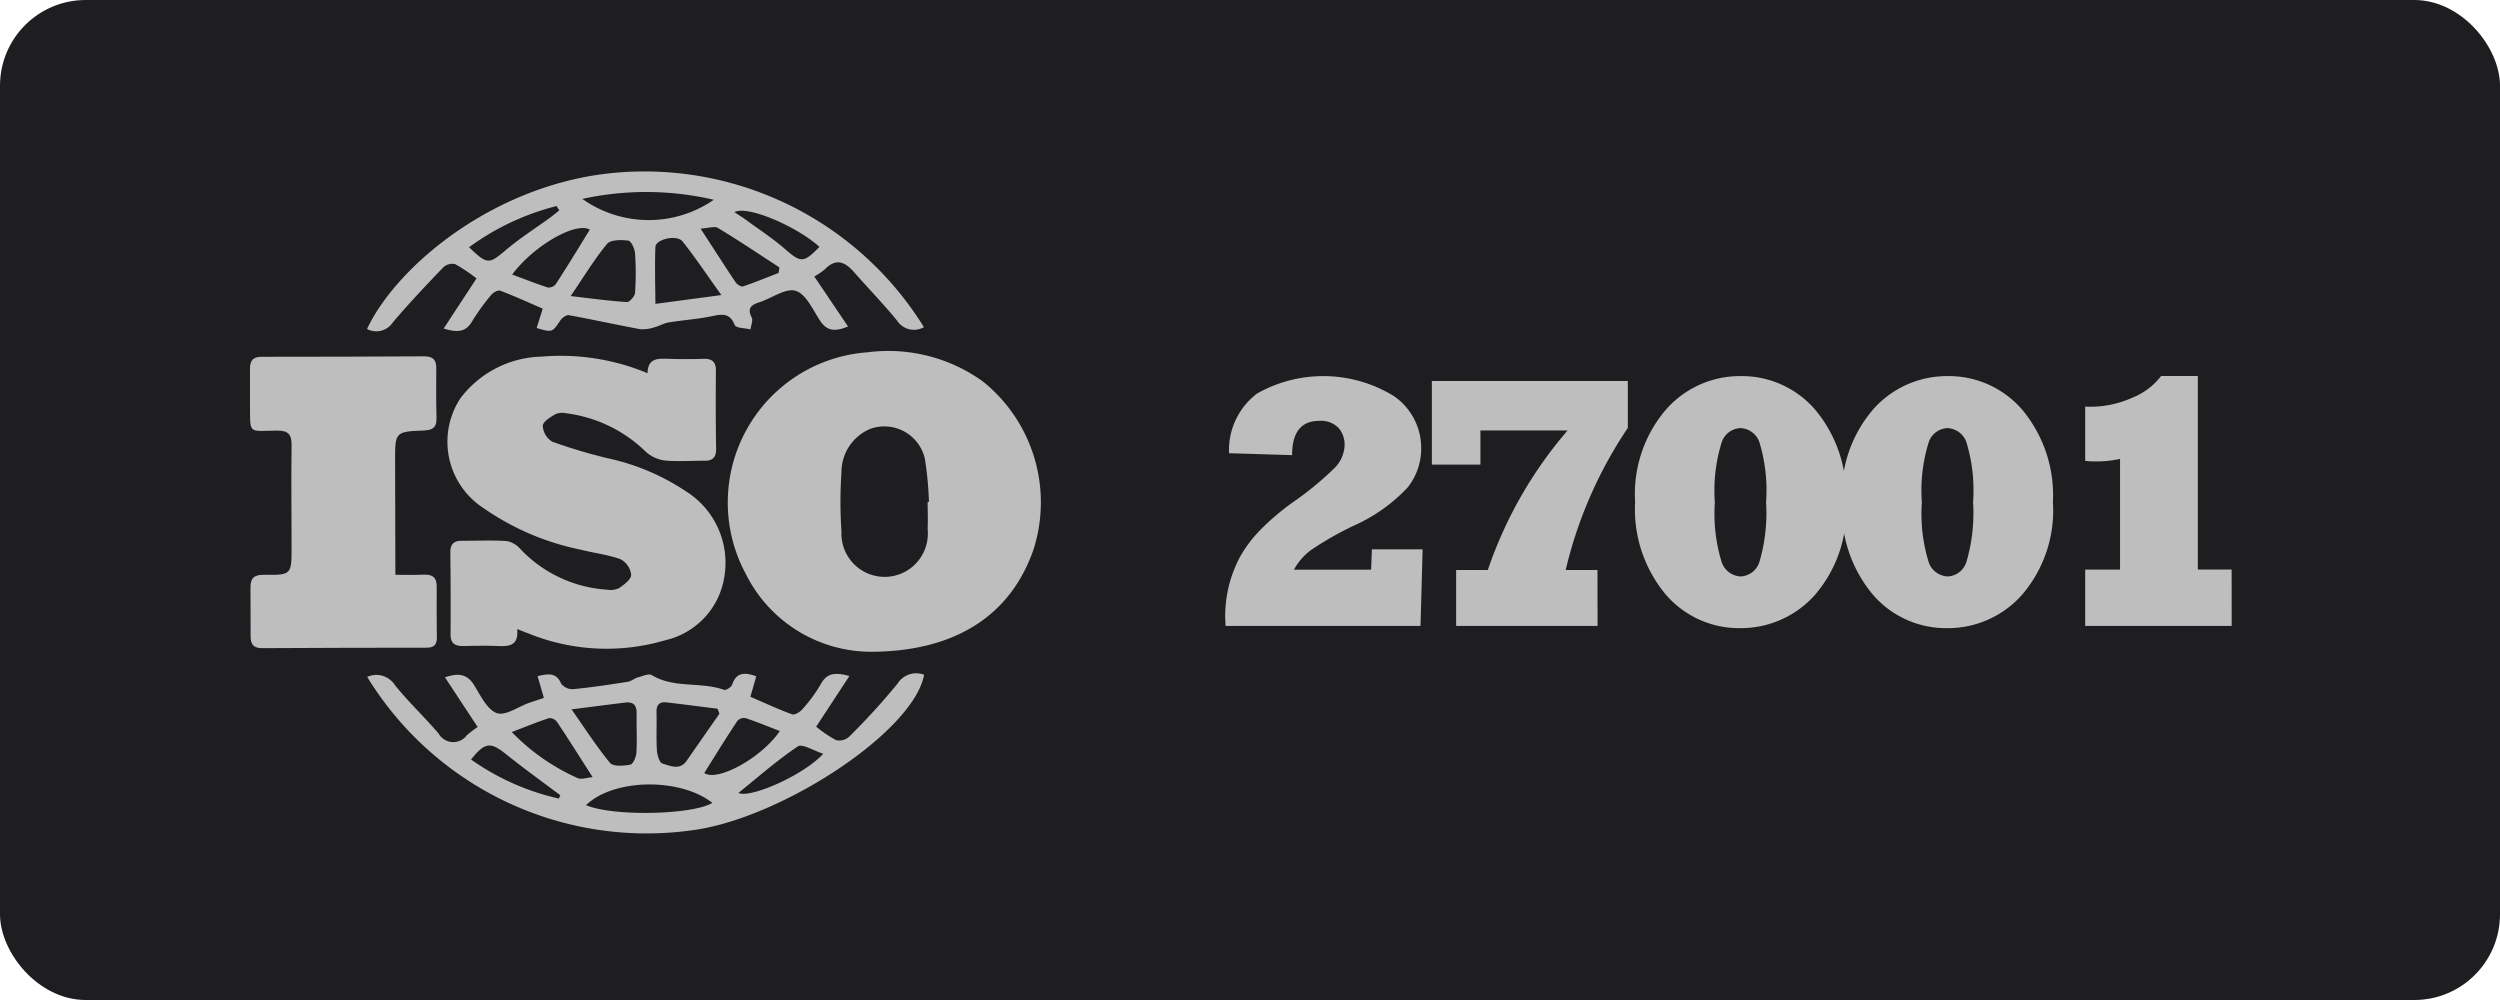
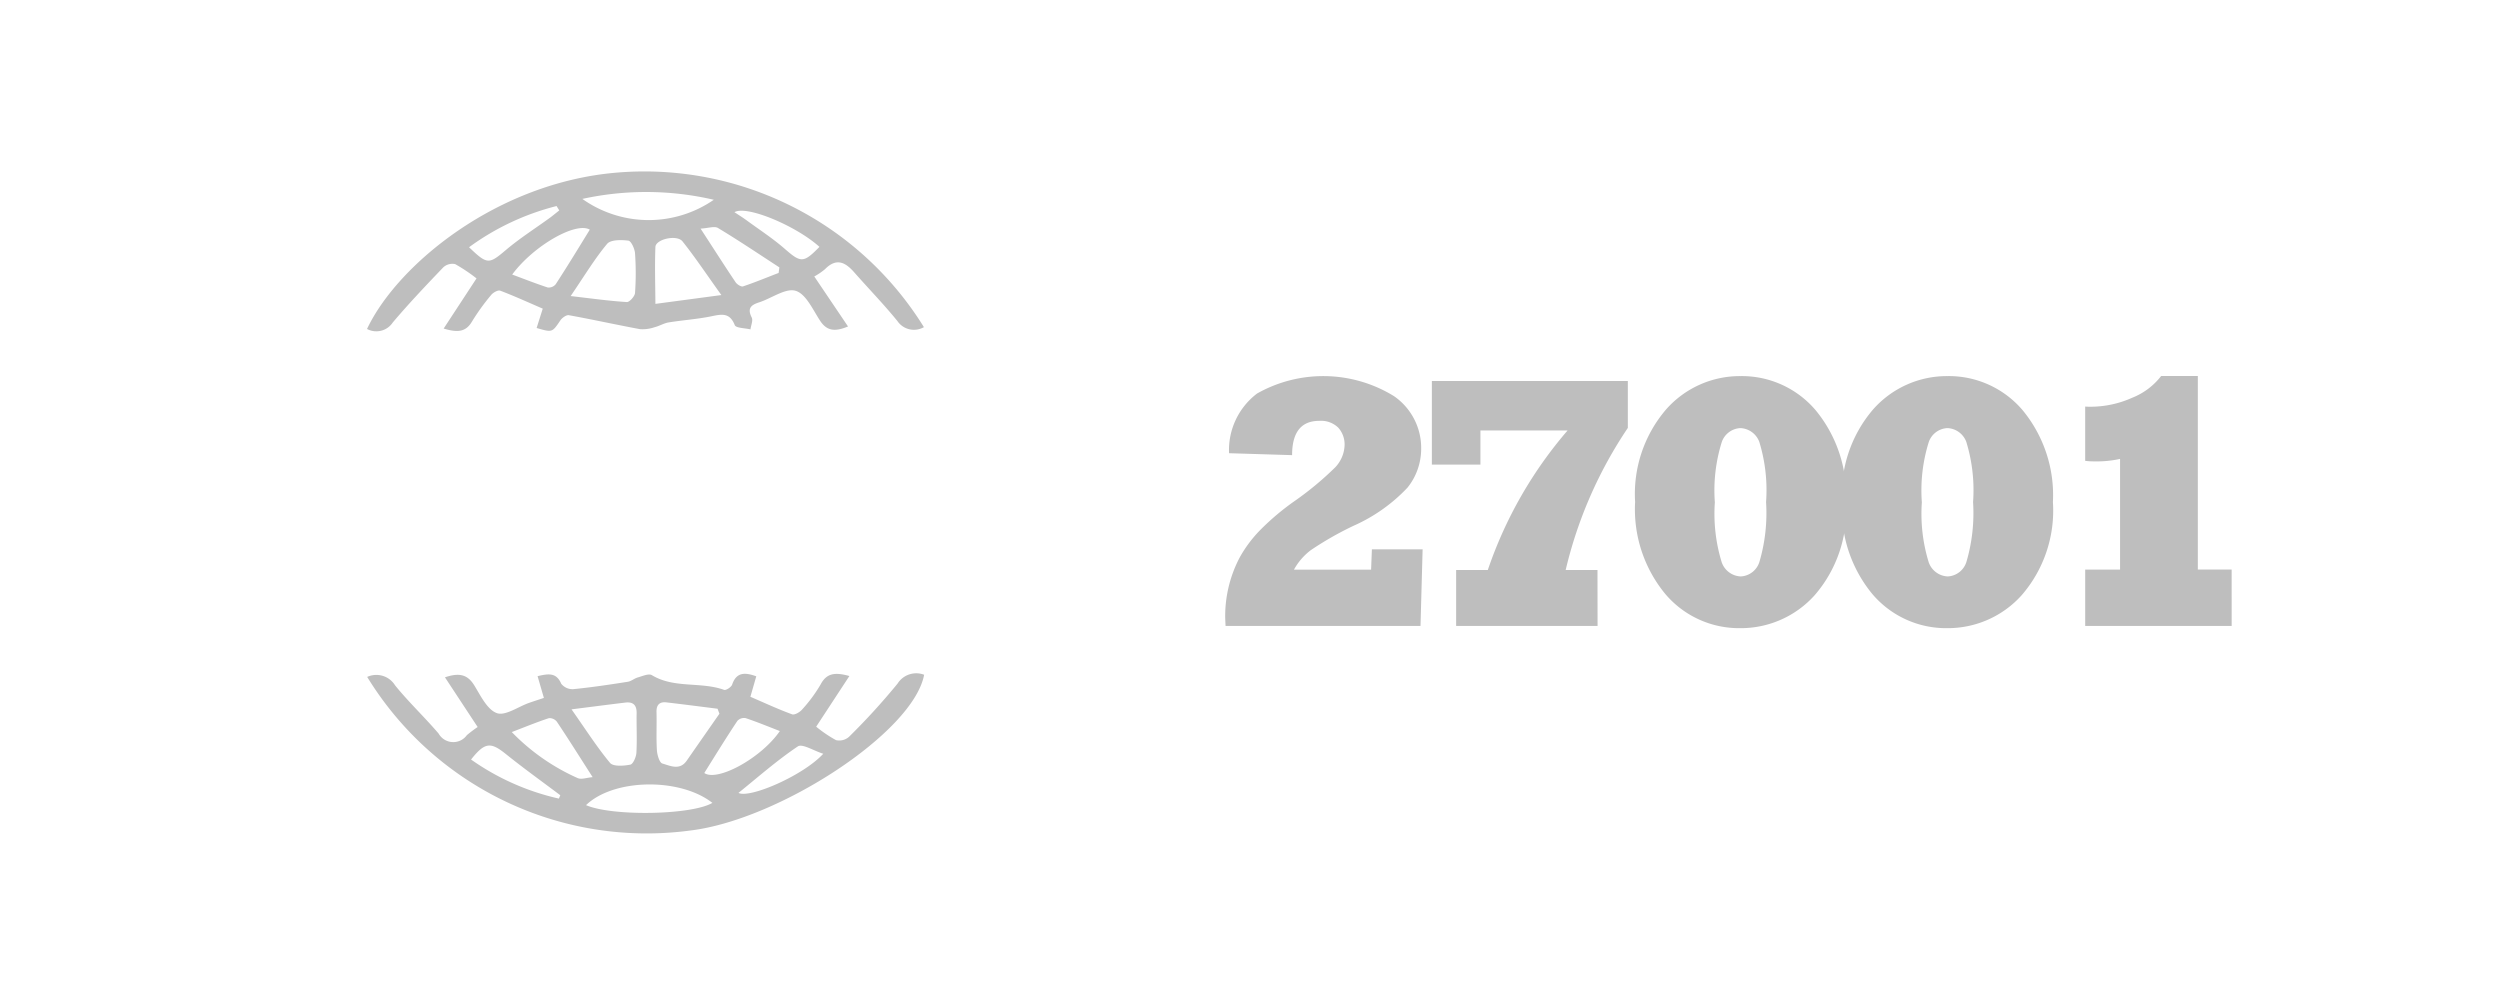
<svg xmlns="http://www.w3.org/2000/svg" width="175" height="70" viewBox="0 0 175 70">
  <g id="ISO-27001" transform="translate(-75 -5324)">
-     <rect id="Rectangle_4881" data-name="Rectangle 4881" width="175" height="70" rx="6" transform="translate(75 5324)" fill="#1e1e21" />
    <g id="Group_155564" data-name="Group 155564" transform="translate(92.501 5336)">
-       <path id="Path_26989" data-name="Path 26989" d="M153.411,36.152a9.813,9.813,0,0,1-8.725-5.439A10.543,10.543,0,0,1,153.2,15.189a11.327,11.327,0,0,1,8.08,2.043,10.848,10.848,0,0,1,3.535,11.782c-1.569,4.512-5.371,7.13-11.408,7.138m4.012-10.489h.083a23.577,23.577,0,0,0-.29-3.048,2.913,2.913,0,0,0-3.51-2.159c-.091.022-.18.048-.269.078a3.273,3.273,0,0,0-2.054,3.035,30.553,30.553,0,0,0,0,4.163,3.025,3.025,0,1,0,6.045.237,3.067,3.067,0,0,0-.013-.418c.029-.62,0-1.254,0-1.882Z" transform="translate(-109.977 -2.528)" fill="#bebebe" />
-       <path id="Path_26990" data-name="Path 26990" d="M135.971,34.445c.1,1.144-.555,1.206-1.325,1.174-.827-.035-1.656-.014-2.483,0-.555,0-.862-.191-.858-.807q.019-2.878-.016-5.758c0-.541.223-.8.762-.8,1.06,0,2.121-.051,3.182.017a1.65,1.65,0,0,1,.955.555,9.143,9.143,0,0,0,6.045,2.846,1.432,1.432,0,0,0,.87-.107c.352-.239.846-.616.845-.934a1.419,1.419,0,0,0-.74-1.085c-.888-.329-1.86-.43-2.784-.67a18.23,18.23,0,0,1-6.795-2.9,5.54,5.54,0,0,1-1.643-7.689,7.344,7.344,0,0,1,5.727-2.929,15.75,15.75,0,0,1,7.38,1.163c.019-1.088.754-1.028,1.5-1.005.8.024,1.591.025,2.386,0,.624-.024.91.194.9.85q-.027,2.727.014,5.458c.008.6-.258.834-.83.826-.926-.01-1.86.073-2.778-.021a2.456,2.456,0,0,1-1.327-.622,9.7,9.7,0,0,0-5.513-2.674,1.325,1.325,0,0,0-.778.045c-.36.208-.894.531-.908.824a1.392,1.392,0,0,0,.665,1.114,36.8,36.8,0,0,0,3.891,1.161,15.833,15.833,0,0,1,5.447,2.3,5.907,5.907,0,0,1,2.712,5.969,5.409,5.409,0,0,1-4.136,4.467,14.492,14.492,0,0,1-9.623-.493c-.189-.06-.369-.142-.725-.285" transform="translate(-117.266 -2.397)" fill="#bebebe" />
-       <path id="Path_26991" data-name="Path 26991" d="M132.568,30.624c.74,0,1.362.019,1.977-.011s.931.189.923.842c-.014,1.19,0,2.386.01,3.572,0,.5-.205.7-.719.7q-5.756,0-11.512.032c-.636,0-.807-.291-.805-.84,0-1.125,0-2.25-.01-3.373-.013-.665.229-.931.934-.923,1.939.024,1.944,0,1.942-1.933,0-2.386-.035-4.76,0-7.142.011-.781-.259-1.026-1.031-1.017-2.055.024-1.861.3-1.879-1.927V16.219c-.01-.56.186-.856.8-.856q5.705,0,11.413-.032c.6,0,.834.258.826.83-.01,1.158-.014,2.315.016,3.473.018.636-.224.862-.865.888-2.036.08-2.038.1-2.033,2.151,0,2.577.011,5.15.019,7.955" transform="translate(-122.399 -2.388)" fill="#bebebe" />
      <path id="Path_26992" data-name="Path 26992" d="M127.552,29.531a1.54,1.54,0,0,1,1.955.587c.955,1.179,2.068,2.227,3.048,3.376a1.179,1.179,0,0,0,1.605.447,1.164,1.164,0,0,0,.372-.334,8.814,8.814,0,0,1,.757-.571L133,29.558c1-.34,1.581-.2,2.049.558.449.727.905,1.7,1.583,1.947.585.213,1.489-.445,2.253-.716.334-.116.671-.224,1.04-.348l-.442-1.523c.74-.17,1.308-.28,1.656.531a1.01,1.01,0,0,0,.834.38c1.282-.126,2.558-.318,3.831-.519.237-.038.447-.231.686-.3.331-.091.778-.3,1-.159,1.562.943,3.417.438,5.048,1.026.134.049.5-.189.563-.364.291-.854.851-.889,1.691-.584l-.412,1.432c.983.425,1.933.867,2.918,1.228.177.065.547-.151.706-.34a10.25,10.25,0,0,0,1.292-1.75c.414-.784.988-.877,2.014-.59l-2.324,3.546a8.922,8.922,0,0,0,1.389.942,1.028,1.028,0,0,0,.907-.231,47.053,47.053,0,0,0,3.4-3.726,1.543,1.543,0,0,1,1.86-.62c-.751,4.033-10.163,10.147-16.345,10.9a22.949,22.949,0,0,1-22.639-10.745M152.211,32.1l-.129-.344c-1.192-.15-2.386-.305-3.573-.444-.49-.056-.717.172-.7.686.024.886-.027,1.775.027,2.66.021.334.181.881.387.935.549.159,1.214.5,1.7-.2q1.142-1.643,2.294-3.292Zm-10.354-.305c1.009,1.432,1.785,2.654,2.7,3.753.223.266.955.212,1.414.123.2-.038.414-.535.43-.834.053-.923,0-1.852.016-2.776.008-.557-.243-.8-.783-.737-1.144.138-2.286.286-3.788.477Zm1.018,6.71c1.853.8,7.412.694,8.845-.159C149.443,36.563,144.8,36.642,142.876,38.505Zm.461-1.963c-.9-1.4-1.678-2.647-2.5-3.874a.657.657,0,0,0-.558-.253c-.821.269-1.621.6-2.6.974a14.776,14.776,0,0,0,4.614,3.223c.261.115.636-.032,1.044-.067Zm13.106-3.223c-.818-.318-1.591-.636-2.4-.907a.636.636,0,0,0-.571.194c-.8,1.2-1.554,2.428-2.318,3.65.91.627,3.969-1.026,5.288-2.935Zm-15.468,4.727.1-.234c-1.273-.955-2.569-1.887-3.81-2.883-1.069-.859-1.47-.837-2.437.383a17.207,17.207,0,0,0,6.152,2.735Zm12.568-.4c.778.414,4.545-1.214,5.939-2.738-.665-.207-1.465-.724-1.78-.515-1.464.982-2.8,2.164-4.157,3.257Z" transform="translate(-119.354 5.855)" fill="#bebebe" />
      <path id="Path_26993" data-name="Path 26993" d="M166.547,18.085a1.4,1.4,0,0,1-1.876-.422c-.955-1.174-2.017-2.267-3.023-3.409-.627-.714-1.252-1.021-2.043-.215a4.6,4.6,0,0,1-.749.509l2.362,3.5c-.9.374-1.472.332-1.954-.4-.506-.768-.986-1.871-1.707-2.094-.694-.218-1.674.514-2.545.8-.573.183-.867.409-.536,1.066.105.207-.051.55-.087.832-.382-.094-1.02-.089-1.1-.3-.342-.858-.873-.778-1.591-.627-1,.212-2.027.275-3.037.439-.337.056-.651.255-.988.337a2.565,2.565,0,0,1-1.017.135c-1.666-.309-3.315-.675-4.98-.977-.175-.032-.477.186-.6.371-.566.834-.552.848-1.656.525l.428-1.355c-1-.43-1.974-.878-2.978-1.258-.159-.059-.5.134-.636.305a15.327,15.327,0,0,0-1.333,1.847c-.447.767-1.039.783-1.989.5l2.3-3.511a11.851,11.851,0,0,0-1.494-1,.937.937,0,0,0-.832.227c-1.209,1.262-2.412,2.53-3.538,3.861a1.378,1.378,0,0,1-1.8.452c2.108-4.474,9.068-10.23,17.446-10.942A23.006,23.006,0,0,1,166.533,18.1m-14.181-2.251c-1.028-1.432-1.823-2.631-2.717-3.753-.393-.5-1.874-.159-1.9.382-.051,1.273-.011,2.536,0,3.988Zm-10.554.07c1.53.177,2.73.345,3.936.42.188.011.557-.406.574-.636a19.693,19.693,0,0,0,0-2.775c-.022-.318-.269-.862-.465-.888-.493-.062-1.239-.073-1.489.226-.862,1.031-1.577,2.222-2.542,3.638ZM151.82,9.179a20.879,20.879,0,0,0-9.2-.06,8.021,8.021,0,0,0,9.2.062Zm-8.685,2.09c-.955-.568-3.925,1.114-5.425,3.144.854.318,1.661.636,2.487.907a.636.636,0,0,0,.555-.223c.834-1.279,1.613-2.563,2.4-3.842Zm7.759-.075c.94,1.446,1.68,2.606,2.448,3.75.1.159.395.34.522.3.843-.282,1.664-.624,2.495-.943l.054-.388c-1.424-.926-2.833-1.876-4.288-2.752-.245-.159-.681.008-1.233.038ZM134.689,12.5c1.29,1.239,1.39,1.2,2.6.178.98-.826,2.078-1.521,3.115-2.278.208-.159.4-.318.6-.477l-.188-.305a17.713,17.713,0,0,0-6.13,2.886Zm24.532-.021c-1.6-1.453-5.091-2.938-5.953-2.431.3.2.571.366.822.55.9.66,1.844,1.273,2.682,2,1.144,1,1.325,1.028,2.447-.124Z" transform="translate(-119.357 -7.195)" fill="#bebebe" />
      <path id="Path_26994" data-name="Path 26994" d="M175.575,28.33h3.551l-.148,5.361H165.332c-.016-.344-.024-.522-.024-.53a8.809,8.809,0,0,1,1.034-4.3,8.939,8.939,0,0,1,1.467-1.935A17.65,17.65,0,0,1,170.091,25a22.059,22.059,0,0,0,2.921-2.415,2.369,2.369,0,0,0,.652-1.54,1.75,1.75,0,0,0-.442-1.233,1.725,1.725,0,0,0-1.332-.477q-1.9,0-1.9,2.4l-4.413-.135a4.965,4.965,0,0,1,1.96-4.178,9.425,9.425,0,0,1,9.588.185,4.407,4.407,0,0,1,1.9,3.7,4.339,4.339,0,0,1-.955,2.7,11.663,11.663,0,0,1-3.759,2.663,22.824,22.824,0,0,0-3.007,1.713,4.3,4.3,0,0,0-1.184,1.368h5.4Z" transform="translate(-97.044 -1.875)" fill="#bebebe" />
      <path id="Path_26995" data-name="Path 26995" d="M186,33.562h-9.9V29.644h2.218A29.444,29.444,0,0,1,183.9,19.88h-6.1v2.386h-3.4v-5.85h13.718V19.7a30.2,30.2,0,0,0-4.351,9.946h2.227Z" transform="translate(-91.671 -1.746)" fill="#bebebe" />
      <path id="Path_26996" data-name="Path 26996" d="M183.351,25.026a9.087,9.087,0,0,1,2.181-6.507,6.889,6.889,0,0,1,5.19-2.318,6.777,6.777,0,0,1,5.263,2.386,9.35,9.35,0,0,1,2.121,6.434,9.043,9.043,0,0,1-2.2,6.532,6.943,6.943,0,0,1-5.188,2.292,6.765,6.765,0,0,1-5.25-2.386,9.315,9.315,0,0,1-2.119-6.434m5.583,0a11.562,11.562,0,0,0,.477,4.2,1.478,1.478,0,0,0,1.332,1,1.445,1.445,0,0,0,1.319-1.048,12.1,12.1,0,0,0,.457-4.154,11.553,11.553,0,0,0-.477-4.227,1.48,1.48,0,0,0-1.317-.955,1.453,1.453,0,0,0-1.3.955,11.335,11.335,0,0,0-.493,4.227" transform="translate(-86.393 -1.874)" fill="#bebebe" />
      <path id="Path_26997" data-name="Path 26997" d="M192.459,25.026a9.087,9.087,0,0,1,2.181-6.507,6.889,6.889,0,0,1,5.19-2.318,6.777,6.777,0,0,1,5.263,2.386,9.35,9.35,0,0,1,2.121,6.434,9.043,9.043,0,0,1-2.2,6.532,6.943,6.943,0,0,1-5.188,2.292,6.765,6.765,0,0,1-5.25-2.386,9.315,9.315,0,0,1-2.119-6.434m5.583,0a11.562,11.562,0,0,0,.477,4.2,1.478,1.478,0,0,0,1.332,1,1.445,1.445,0,0,0,1.319-1.048,12.1,12.1,0,0,0,.457-4.154,11.554,11.554,0,0,0-.477-4.227,1.479,1.479,0,0,0-1.317-.955,1.453,1.453,0,0,0-1.3.955,11.336,11.336,0,0,0-.493,4.227" transform="translate(-81.011 -1.874)" fill="#bebebe" />
      <path id="Path_26998" data-name="Path 26998" d="M213.4,33.692H203.147V29.748h2.44V22a7.625,7.625,0,0,1-1.825.172,4.12,4.12,0,0,1-.616-.038v-3.8c.1.01.2.013.309.013a7.137,7.137,0,0,0,3-.636,4.759,4.759,0,0,0,2.008-1.515h2.568V29.742h2.367Z" transform="translate(-74.684 -1.876)" fill="#bebebe" />
    </g>
  </g>
</svg>